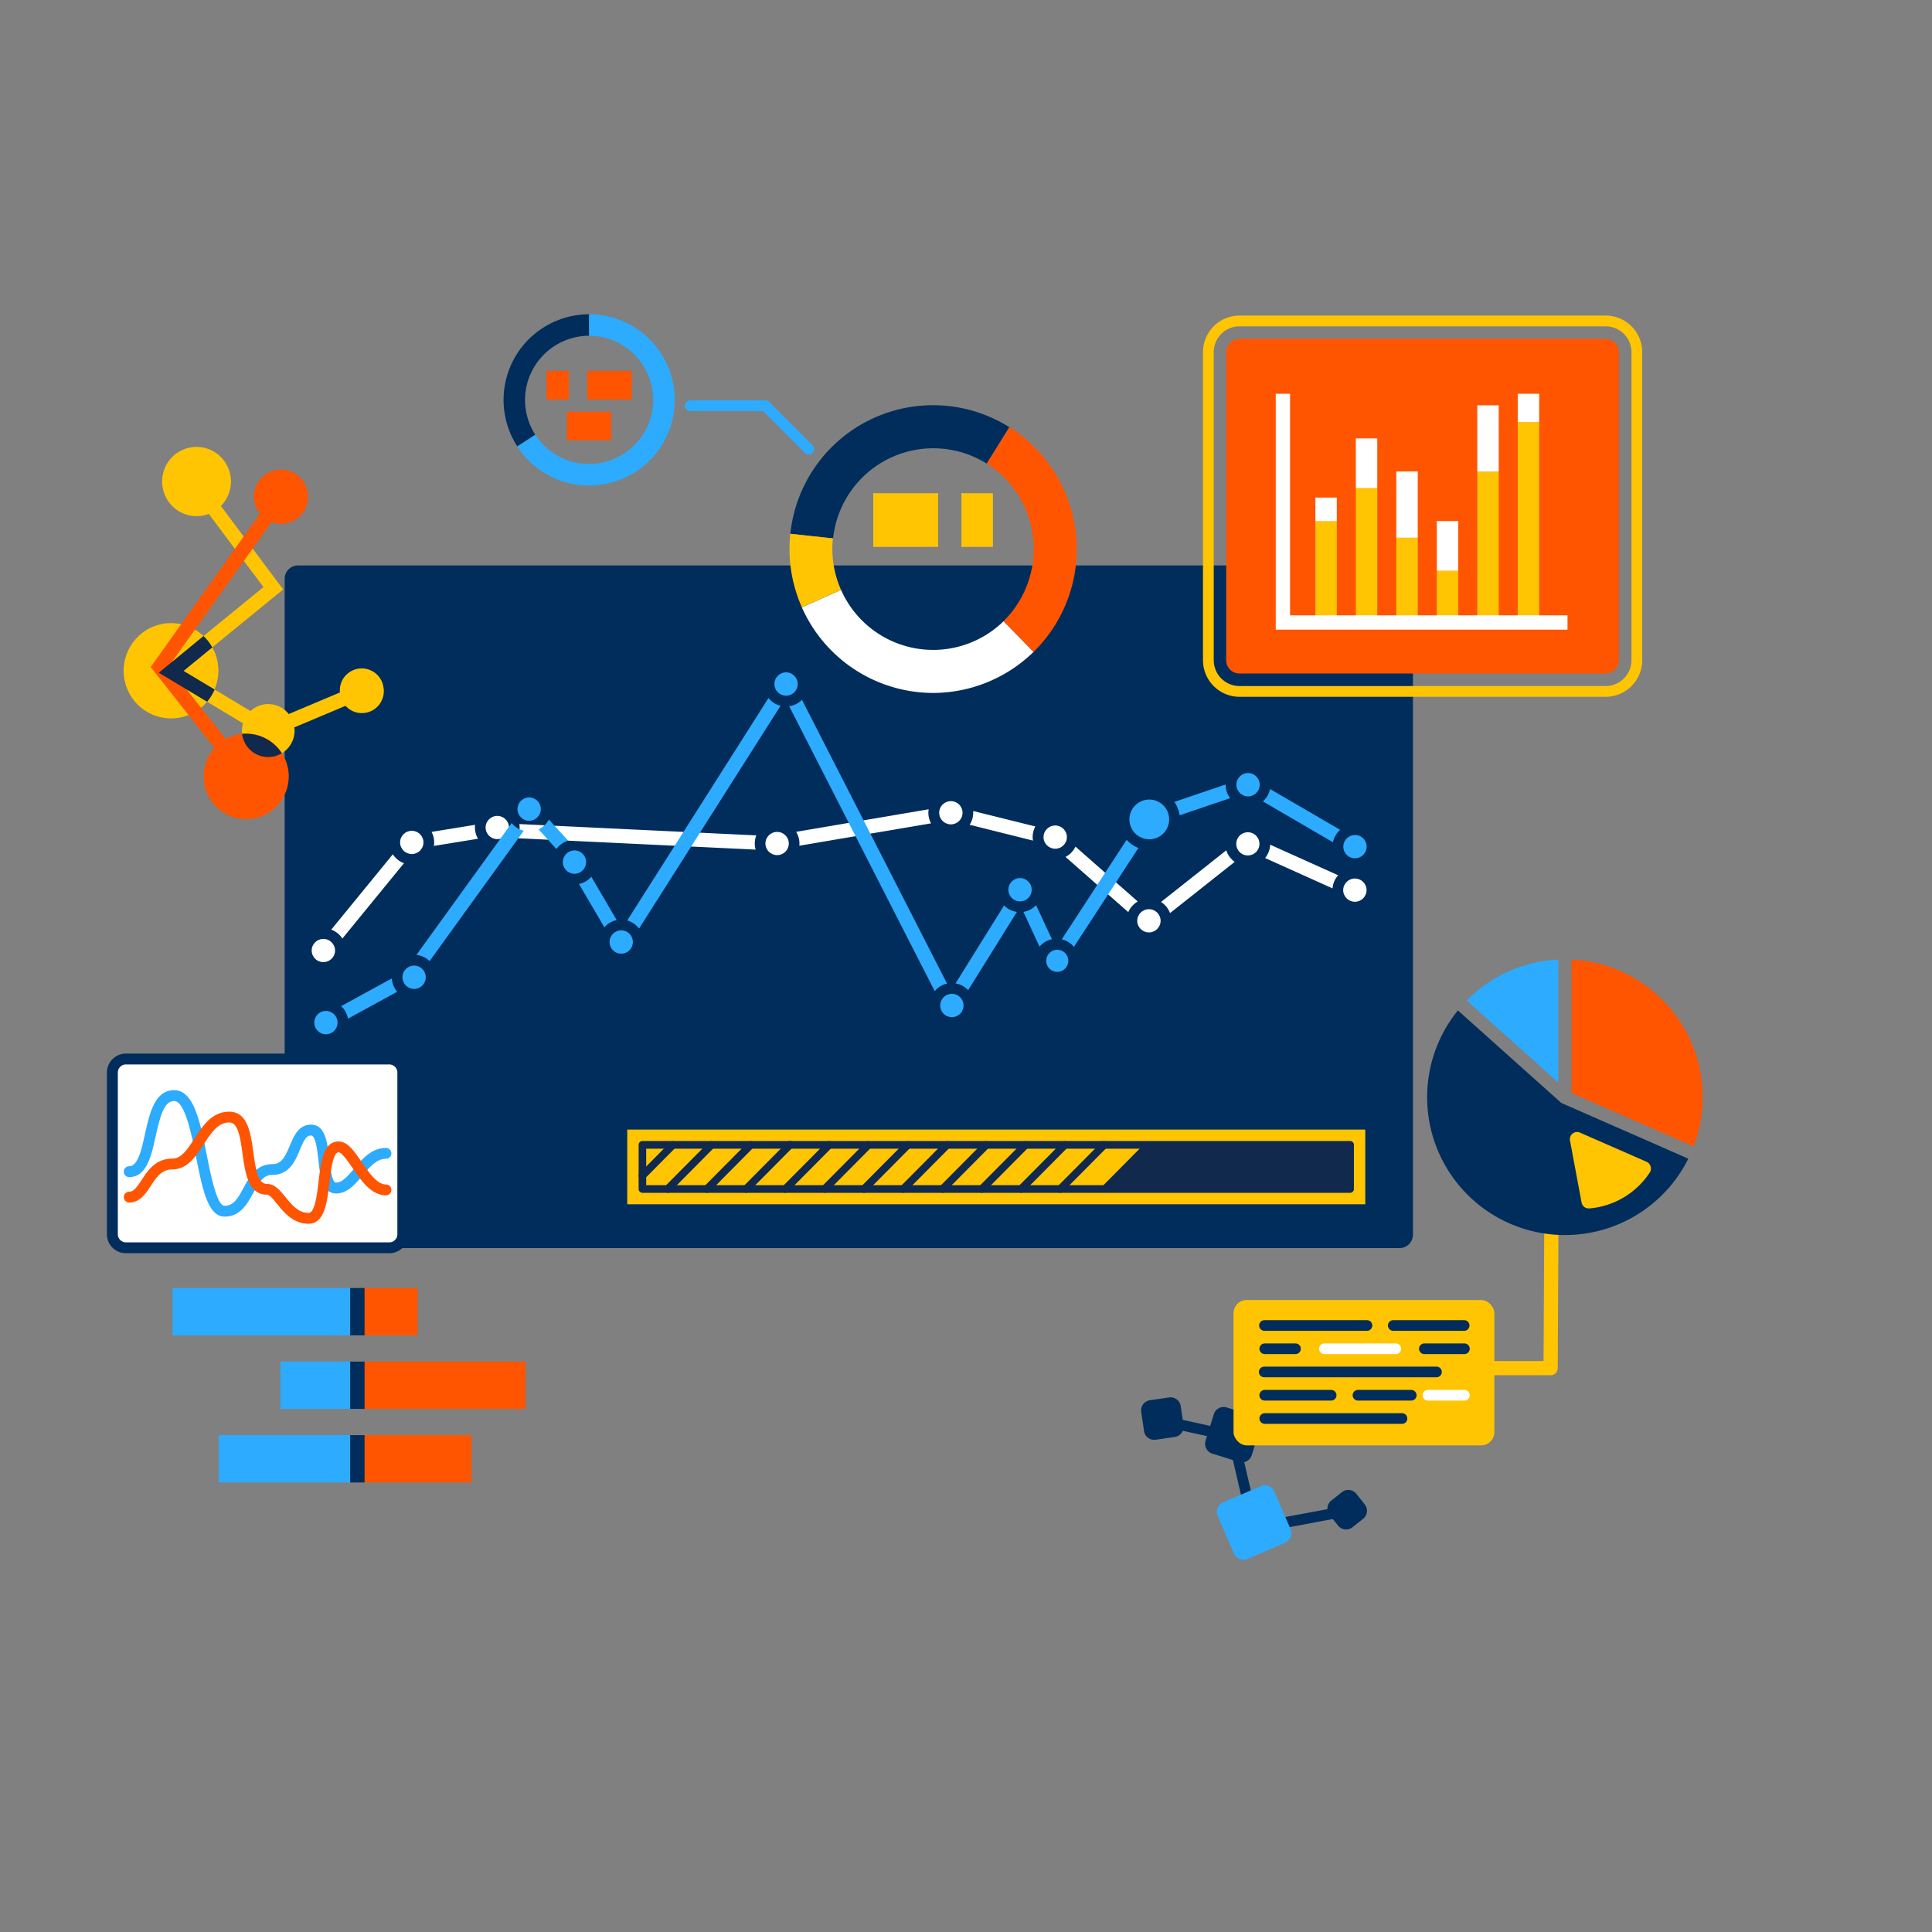
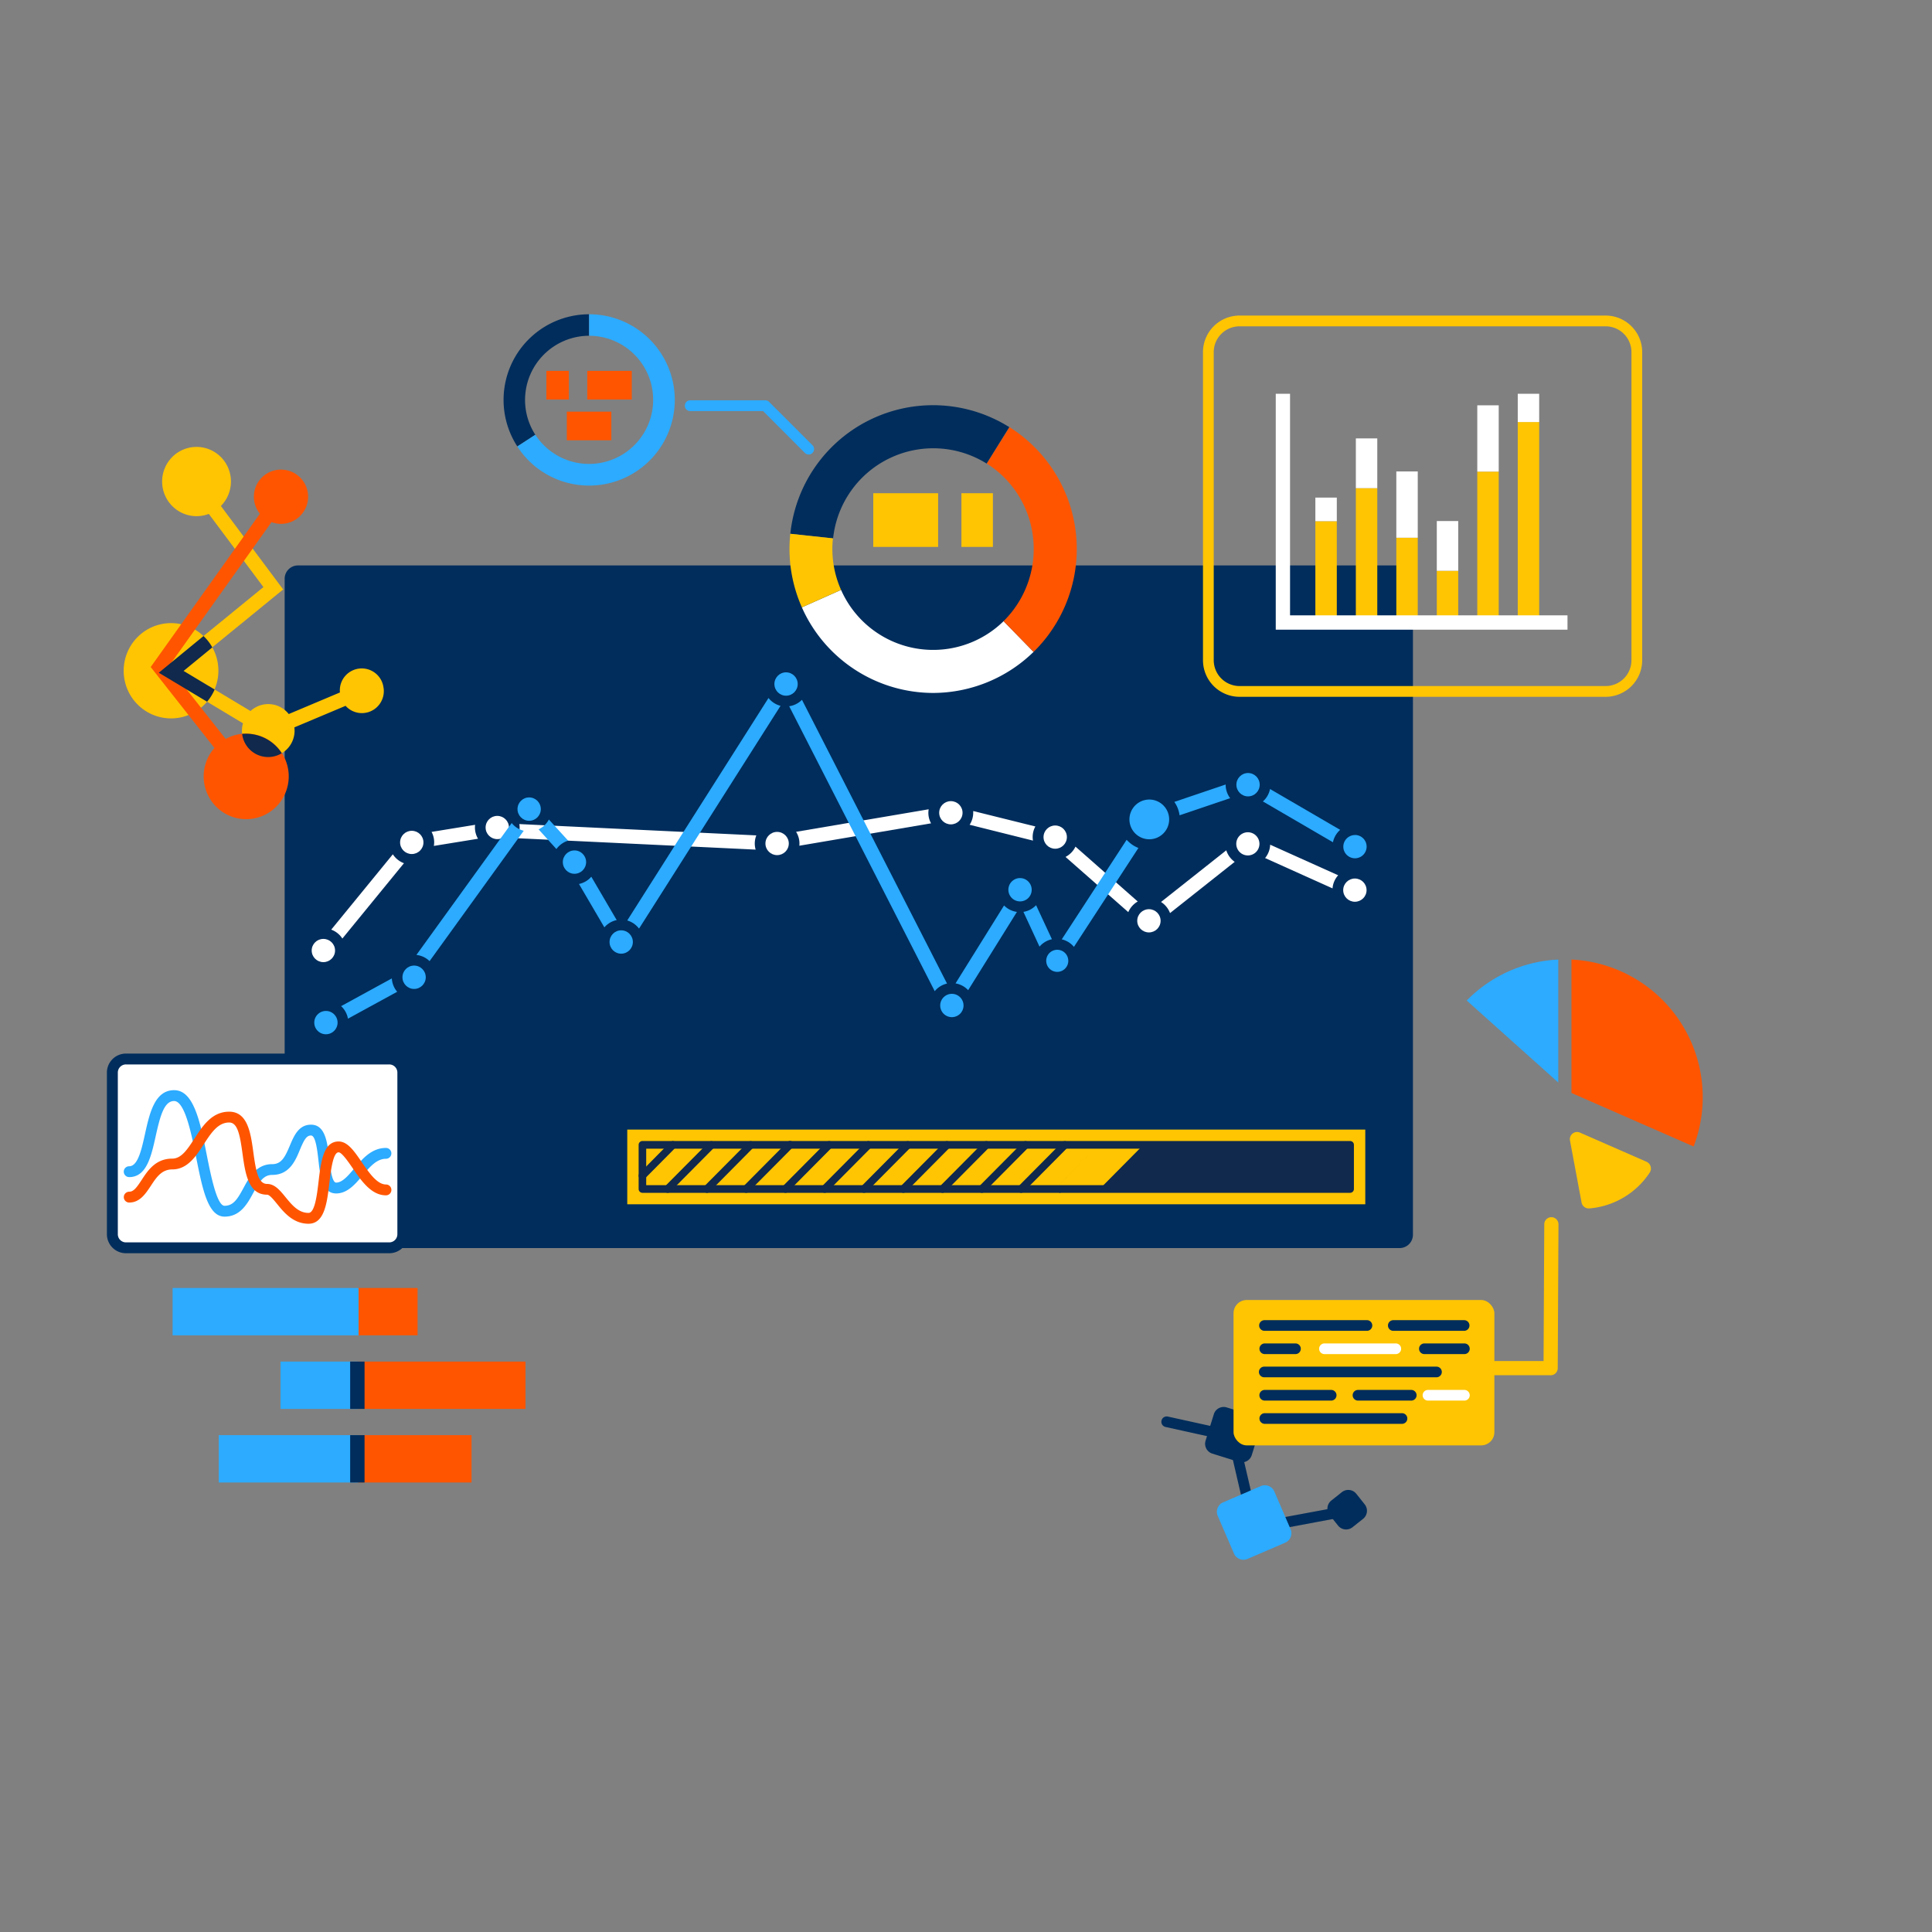
<svg xmlns="http://www.w3.org/2000/svg" id="Layer_1" data-name="Layer 1" viewBox="0 0 1500 1500">
  <rect x="0" y="0" width="1500" height="1500" fill="#808080" stroke="none" />
  <defs>
    <style>.cls-1{fill:none;}.cls-2{clip-path:url(#clip-path);}.cls-3{fill:#002d5c;}.cls-4{clip-path:url(#clip-path-2);}.cls-5{fill:#fff;}.cls-6{fill:#ff5501;}.cls-7{fill:#ffc502;}.cls-8{fill:#2cabff;}.cls-9{clip-path:url(#clip-path-3);}.cls-10{fill:#10294c;}.cls-11{clip-path:url(#clip-path-4);}.cls-12{clip-path:url(#clip-path-5);}.cls-13{clip-path:url(#clip-path-6);}.cls-14{clip-path:url(#clip-path-7);}.cls-15{clip-path:url(#clip-path-8);}.cls-16{clip-path:url(#clip-path-9);}.cls-17{clip-path:url(#clip-path-10);}.cls-18{clip-path:url(#clip-path-11);}</style>
    <clipPath id="clip-path">
      <rect class="cls-1" x="221" y="439" width="876" height="530" />
    </clipPath>
    <clipPath id="clip-path-2">
      <rect class="cls-1" x="391" y="244" width="445" height="294" />
    </clipPath>
    <clipPath id="clip-path-3">
      <rect class="cls-1" x="487" y="877" width="573" height="58" />
    </clipPath>
    <clipPath id="clip-path-4">
      <rect class="cls-1" x="134" y="1000" width="274" height="151" />
    </clipPath>
    <clipPath id="clip-path-5">
      <rect class="cls-1" x="83" y="818" width="234" height="155" />
    </clipPath>
    <clipPath id="clip-path-6">
      <rect class="cls-1" x="934" y="245" width="341" height="296" />
    </clipPath>
    <clipPath id="clip-path-7">
      <rect class="cls-1" x="886" y="945" width="324" height="266" />
    </clipPath>
    <clipPath id="clip-path-8">
      <rect class="cls-1" x="242" y="622" width="819" height="125" />
    </clipPath>
    <clipPath id="clip-path-9">
      <rect class="cls-1" x="1108" y="745" width="214" height="214" />
    </clipPath>
    <clipPath id="clip-path-10">
      <rect class="cls-1" x="96" y="347" width="202" height="289" />
    </clipPath>
    <clipPath id="clip-path-11">
      <rect class="cls-1" x="244" y="522" width="817" height="281" />
    </clipPath>
  </defs>
  <g class="cls-2">
    <path class="cls-3" d="M231.35,439h855.3A10.36,10.36,0,0,1,1097,449.36V958.64A10.36,10.36,0,0,1,1086.65,969H231.35A10.36,10.36,0,0,1,221,958.64V449.36A10.36,10.36,0,0,1,231.35,439Z" />
  </g>
  <g class="cls-4">
    <g id="Layer_2-i1" data-name="Layer 2-i1">
      <g id="info_1-i1" data-name="info 1-i1">
        <path class="cls-5" d="M724.47,538a111.73,111.73,0,0,1-101.91-66.45L653,458a78.17,78.17,0,0,0,126.19,24.27l23.29,23.83A112,112,0,0,1,724.47,538Z" />
        <path class="cls-6" d="M802.42,506.11l-23.28-23.83a78.85,78.85,0,0,0,16.78-87.8,77.77,77.77,0,0,0-29.85-34.6l17.66-28.28a111.87,111.87,0,0,1,18.76,174.51Z" />
        <path class="cls-3" d="M646.71,418l-33.1-3.56a111.41,111.41,0,0,1,170-82.82l-17.59,28.29A78.22,78.22,0,0,0,646.82,418Z" />
        <path class="cls-7" d="M622.58,471.55a111.9,111.9,0,0,1-9-57.13l33.1,3.55A78.36,78.36,0,0,0,653,458Z" />
        <path class="cls-3" d="M401.65,346.62A66.48,66.48,0,0,1,457.36,244v16.68a49.85,49.85,0,0,0-41.75,76.87Z" />
        <path class="cls-8" d="M457.36,377a66.16,66.16,0,0,1-55.71-30.37l14-9.07a49.75,49.75,0,1,0,41.75-76.87V244a66.5,66.5,0,0,1,0,133Z" />
        <path class="cls-8" d="M627.89,352.86a4.19,4.19,0,0,1-3-1.22l-32.42-32.49H535.88a4.17,4.17,0,0,1,0-8.34H594.2a4.15,4.15,0,0,1,2.94,1.21l33.69,33.69a4.21,4.21,0,0,1-.07,6,4.15,4.15,0,0,1-2.87,1.2Z" />
        <rect class="cls-7" x="746.45" y="382.93" width="24.43" height="41.69" />
        <rect class="cls-7" x="678.01" y="382.93" width="50.34" height="41.69" />
        <rect class="cls-6" x="440.08" y="319.61" width="34.56" height="22.23" />
        <rect class="cls-6" x="455.95" y="287.95" width="34.56" height="22.23" />
        <rect class="cls-6" x="424.21" y="287.95" width="17.43" height="22.23" />
      </g>
    </g>
  </g>
  <g class="cls-9">
    <g id="Layer_2-i4" data-name="Layer 2-i4">
      <g id="progress_bar-i4" data-name="progress bar-i4">
        <rect class="cls-7" x="487" y="877" width="573" height="58" />
        <path class="cls-10" d="M1048.24,926.11H498.77a3,3,0,0,1-2.94-3V888.87a3,3,0,0,1,2.94-3h549.47a3,3,0,0,1,2.94,3v34.27A3,3,0,0,1,1048.24,926.11Zm-546.53-5.94H1045.3V891.84H501.71Z" />
        <path class="cls-10" d="M518.39,926.11a3,3,0,0,1-2.08-5.08l34-34.25a2.92,2.92,0,0,1,4.16.14,3,3,0,0,1,0,4.05l-34,34.26A3,3,0,0,1,518.39,926.11Z" />
        <path class="cls-10" d="M548.87,926.11a3,3,0,0,1-2.08-5.08l34-34.25a2.92,2.92,0,0,1,4.16.14,3,3,0,0,1,0,4.05L551,925.23A2.93,2.93,0,0,1,548.87,926.11Z" />
        <path class="cls-10" d="M579.38,926.11a3,3,0,0,1-3-3,2.92,2.92,0,0,1,.87-2.12l34-34.25a2.92,2.92,0,0,1,4.16-.15,3,3,0,0,1,.14,4.19h0l-.14.15-34,34.26A3,3,0,0,1,579.38,926.11Z" />
        <path class="cls-10" d="M609.86,926.11a3,3,0,0,1-3-3,3,3,0,0,1,.87-2.12l34-34.25a2.92,2.92,0,0,1,4.16.14,3,3,0,0,1,0,4.05l-34,34.26A3,3,0,0,1,609.86,926.11Z" />
        <path class="cls-10" d="M640.35,926.11a3,3,0,0,1-3-3,3,3,0,0,1,.87-2.12l34-34.25a2.92,2.92,0,0,1,4.16.14,3,3,0,0,1,0,4.05l-34,34.26A3,3,0,0,1,640.35,926.11Z" />
        <path class="cls-10" d="M670.84,926.11a3,3,0,0,1-2.09-5.08l34-34.25a2.92,2.92,0,0,1,4.16.14,3,3,0,0,1,0,4.05l-34,34.26A3,3,0,0,1,670.84,926.11Z" />
        <path class="cls-10" d="M701.33,926.11a3,3,0,0,1-2.09-5.08l34-34.25a2.92,2.92,0,0,1,4.16.14,3,3,0,0,1,0,4.05l-34,34.26A3,3,0,0,1,701.33,926.11Z" />
        <path class="cls-10" d="M731.81,926.11a3,3,0,0,1-2.07-5.08l34-34.25a2.91,2.91,0,0,1,4.15.14,3,3,0,0,1,0,4.05l-34,34.26A3,3,0,0,1,731.81,926.11Z" />
        <path class="cls-10" d="M762.3,926.11a3,3,0,0,1-2.08-5.08l34-34.25a2.92,2.92,0,0,1,4.16.14,3,3,0,0,1,0,4.05l-34,34.26A3,3,0,0,1,762.3,926.11Z" />
        <path class="cls-10" d="M792.79,926.11a3,3,0,0,1-2.08-5.08l34-34.25a2.92,2.92,0,0,1,4.16.14,3,3,0,0,1,0,4.05l-34,34.26A3,3,0,0,1,792.79,926.11Z" />
-         <path class="cls-10" d="M823.28,926.11A3,3,0,0,1,821.2,921l34-34.25a2.92,2.92,0,0,1,4.16.14,3,3,0,0,1,0,4.05l-34,34.26A3,3,0,0,1,823.28,926.11Z" />
+         <path class="cls-10" d="M823.28,926.11A3,3,0,0,1,821.2,921l34-34.25l-34,34.26A3,3,0,0,1,823.28,926.11Z" />
        <polygon class="cls-10" points="853.77 923.14 887.73 888.87 1048.24 888.87 1048.24 923.14 853.77 923.14" />
        <path class="cls-10" d="M498.77,915.8a3,3,0,0,1-2.08-5.07l23.73-24a2.92,2.92,0,0,1,4.16.14,3,3,0,0,1,0,4.05l-23.74,23.95A2.94,2.94,0,0,1,498.77,915.8Z" />
      </g>
    </g>
  </g>
  <g class="cls-11">
    <g id="Layer_2-i4-2" data-name="Layer 2-i4">
      <g id="progress_bar_2-i4" data-name="progress bar 2-i4">
        <rect class="cls-6" x="277.46" y="1000" width="46.74" height="36.75" />
        <rect class="cls-8" x="134" y="1000" width="144.4" height="36.75" />
-         <rect class="cls-3" x="271.87" y="1000" width="11.17" height="36.75" />
        <rect class="cls-6" x="277.46" y="1057.13" width="130.54" height="36.75" />
        <rect class="cls-8" x="217.8" y="1057.13" width="60.6" height="36.75" />
        <rect class="cls-3" x="271.87" y="1057.13" width="11.17" height="36.75" />
        <rect class="cls-6" x="277.46" y="1114.25" width="88.64" height="36.75" />
        <rect class="cls-8" x="169.82" y="1114.25" width="108.57" height="36.75" />
        <rect class="cls-3" x="271.87" y="1114.25" width="11.17" height="36.75" />
      </g>
    </g>
  </g>
  <g class="cls-12">
    <g id="Layer_2-i5" data-name="Layer 2-i5">
      <g id="graph_1-i5" data-name="graph 1-i5">
        <path class="cls-5" d="M97.83,822.21H302.18a10.55,10.55,0,0,1,10.58,10.51V958.29a10.54,10.54,0,0,1-10.58,10.51H97.83a10.54,10.54,0,0,1-10.58-10.51V832.72A10.55,10.55,0,0,1,97.83,822.21Z" />
        <path class="cls-3" d="M302.18,973H97.82A14.77,14.77,0,0,1,83,958.28V832.72A14.77,14.77,0,0,1,97.82,818H302.18A14.77,14.77,0,0,1,317,832.72V958.28A14.77,14.77,0,0,1,302.18,973ZM97.82,826.42a6.32,6.32,0,0,0-6.34,6.3h0V958.28a6.32,6.32,0,0,0,6.34,6.3H302.18a6.32,6.32,0,0,0,6.34-6.3h0V832.72a6.32,6.32,0,0,0-6.34-6.3H97.82Z" />
        <path class="cls-8" d="M174.36,944.59c-12.87,0-17.11-21.16-22-45.68-3.72-18.6-8.82-44.08-17.18-44.08-7.67,0-10.76,11.3-14.3,27.27-3.46,15.63-7.06,31.8-20.58,31.8a4.21,4.21,0,1,1,0-8.42c6.73,0,9.57-12.8,12.31-25.19,3.51-15.89,7.5-33.88,22.6-33.88,15.31,0,20.26,24.7,25.43,50.86,3.09,15.44,7.78,38.9,13.69,38.9,6.89,0,10.11-5.29,14.79-13.95,4.43-8.19,9.89-18.38,22.25-18.38,7.13,0,9.89-5.43,13.67-14.39,3.21-7.62,6.83-16.25,16.45-16.25,11.17,0,12.71,14,14.12,26.45.78,6.94,2.09,18.52,5.37,18.52,4.79,0,9.26-5.29,14-10.91,6.33-7.48,13.49-16,24.67-16a4.21,4.21,0,1,1,0,8.42c-7.22,0-12.55,6.3-18.18,13S269.7,926.59,261,926.59c-10.85,0-12.42-13.81-13.8-26-.85-7.55-2.15-19-5.74-19s-5.45,3.55-8.61,11.07c-3.38,8.3-8.13,19.53-21.42,19.53-6.88,0-10.1,5.29-14.78,13.95C192.19,934.4,186.66,944.59,174.36,944.59Z" />
        <path class="cls-6" d="M239.54,950.11c-11.94,0-19.18-8.88-24.47-15.44-2.72-3.34-5.8-7.11-7.7-7.11-14.72,0-17-16.92-19.08-31.84-2-14.62-3.8-24.21-10.37-24.21-8.77,0-14.13,8.27-19.78,17-5.9,9.11-12.6,19.42-24.34,19.42-8.33,0-12.42,6.22-16.73,12.8-4,6-8.47,12.93-16.74,12.93a4.21,4.21,0,1,1,0-8.42c3.49,0,5.94-3.47,9.64-9.11,4.8-7.37,10.86-16.58,23.79-16.58,7.06,0,11.79-7.21,17.22-15.56,6.34-9.82,13.55-20.88,26.94-20.88,14.47,0,16.75,16.73,18.77,31.49s3.88,24.6,10.68,24.6c5.94,0,10,5,14.29,10.23,4.91,6,10,12.27,17.88,12.27,4.93,0,6.6-14.15,7.81-24.46,1.8-15.24,3.66-31,15.54-31,6.94,0,12,7.31,17.78,15.76s12.12,17.63,19,17.63a4.21,4.21,0,1,1,0,8.42c-11.4,0-19.19-11.31-26-21.29-3.32-4.82-8.32-12.1-10.78-12.1-4.36,0-6,14.16-7.13,23.54C253.92,933.86,252,950.11,239.54,950.11Z" />
      </g>
    </g>
  </g>
  <g class="cls-13">
    <g id="Layer_2-i6" data-name="Layer 2-i6">
      <g id="graph_2-i6" data-name="graph 2-i6">
        <path class="cls-7" d="M1246.66,541H962.34A28.41,28.41,0,0,1,934,512.57V273.43A28.41,28.41,0,0,1,962.34,245h284.32A28.41,28.41,0,0,1,1275,273.43V512.57A28.41,28.41,0,0,1,1246.66,541ZM962.34,253.35a20.07,20.07,0,0,0-20,20.08V512.57a20.09,20.09,0,0,0,20,20.08h284.32a20.09,20.09,0,0,0,20-20.08V273.43a20.07,20.07,0,0,0-20-20.08Z" />
-         <path class="cls-6" d="M962.28,263.09h284.38A10.32,10.32,0,0,1,1257,273.43V512.57a10.32,10.32,0,0,1-10.31,10.34H962.28A10.32,10.32,0,0,1,952,512.57V273.43A10.32,10.32,0,0,1,962.28,263.09Z" />
        <rect class="cls-7" x="1021.25" y="404.66" width="16.64" height="78.66" />
        <rect class="cls-5" x="1021.25" y="386.33" width="16.64" height="18.33" />
        <rect class="cls-7" x="1052.68" y="379" width="16.64" height="104.32" />
        <rect class="cls-5" x="1052.68" y="340.37" width="16.64" height="38.63" />
        <rect class="cls-7" x="1084.1" y="417.49" width="16.64" height="65.82" />
        <rect class="cls-5" x="1084.1" y="366.03" width="16.64" height="51.46" />
        <rect class="cls-7" x="1115.53" y="443.17" width="16.64" height="40.16" />
        <rect class="cls-5" x="1115.53" y="404.54" width="16.64" height="38.63" />
        <rect class="cls-7" x="1146.96" y="366.17" width="16.64" height="117.16" />
        <rect class="cls-5" x="1146.96" y="314.69" width="16.64" height="51.46" />
        <rect class="cls-7" x="1178.38" y="327.66" width="16.64" height="155.65" />
        <rect class="cls-5" x="1178.38" y="305.72" width="16.64" height="21.95" />
        <polygon class="cls-5" points="1217 488.88 990.49 488.88 990.49 305.72 1001.59 305.72 1001.59 477.75 1217 477.75 1217 488.88" />
      </g>
    </g>
  </g>
  <g class="cls-14">
    <g id="Layer_2-i8" data-name="Layer 2-i8">
      <g id="info_2-i8" data-name="info 2-i8">
        <path class="cls-3" d="M973.72,1190.66a4.13,4.13,0,0,1-4-3.2l-15.94-68.79-48.69-10.74a4.14,4.14,0,1,1,1.78-8.08L958,1111.11a4.13,4.13,0,0,1,3.13,3.1l15.71,67.5L1042,1169.6a4.14,4.14,0,0,1,1.51,8.14l-69.06,12.92A4.33,4.33,0,0,1,973.72,1190.66Z" />
-         <path class="cls-3" d="M895,1085.84h15a8,8,0,0,1,8,8v15a8,8,0,0,1-8,8H895a8,8,0,0,1-8-8v-15A8,8,0,0,1,895,1085.84Z" transform="translate(-149.9 142.23) rotate(-8.32)" />
        <path class="cls-3" d="M1033.65,1165l8.15-6.47a8,8,0,0,1,11.27,1.29l6.48,8.15a8,8,0,0,1-1.29,11.28l-8.15,6.47a8,8,0,0,1-11.28-1.29l-6.47-8.15A8,8,0,0,1,1033.65,1165Z" />
        <path class="cls-3" d="M936,1118.59l6.42-20.6a8,8,0,0,1,10-5.27l20.6,6.43a8,8,0,0,1,5.26,10l-6.42,20.6a8,8,0,0,1-10,5.27l-20.59-6.43A8,8,0,0,1,936,1118.59Z" />
        <path class="cls-8" d="M949.66,1166.4l29.19-12.58a8,8,0,0,1,10.54,4.19l12.59,29.2a8,8,0,0,1-4.2,10.54l-29.19,12.59a8,8,0,0,1-10.54-4.19L945.47,1177A8,8,0,0,1,949.66,1166.4Z" />
        <path class="cls-7" d="M1203.91,1067.72h-58.86a5.52,5.52,0,1,1,0-11h53.37l.55-106.17a5.52,5.52,0,0,1,5.52-5.52h0a5.52,5.52,0,0,1,5.51,5.52l-.58,111.59a5.51,5.51,0,0,1-5.41,5.61h-.1Z" />
        <rect class="cls-7" x="957.72" y="1009.32" width="202.5" height="112.87" rx="10.24" />
        <path class="cls-3" d="M1136.75,1033.25h-55a4.14,4.14,0,0,1,0-8.28h55a4.14,4.14,0,1,1,0,8.28Z" />
        <path class="cls-3" d="M1061.29,1033.25H981.74a4.14,4.14,0,0,1,0-8.28h79.55a4.14,4.14,0,0,1,0,8.28Z" />
        <path class="cls-5" d="M1136.75,1087.41h-27.86a4.14,4.14,0,1,1,0-8.27h27.86a4.14,4.14,0,1,1,0,8.27Z" />
        <path class="cls-3" d="M1095.89,1087.41h-41.75a4.14,4.14,0,0,1,0-8.27h41.75a4.14,4.14,0,0,1,0,8.27Z" />
        <path class="cls-3" d="M1033.72,1087.41h-52a4.14,4.14,0,0,1,0-8.27h52a4.14,4.14,0,0,1,0,8.27Z" />
        <path class="cls-3" d="M1136.75,1051.31h-31.07a4.14,4.14,0,0,1,0-8.27h31.07a4.14,4.14,0,1,1,0,8.27Z" />
        <path class="cls-5" d="M1083.49,1051.31H1028.1a4.14,4.14,0,0,1,0-8.27h55.39a4.14,4.14,0,1,1,0,8.27Z" />
        <path class="cls-3" d="M1006,1051.31H981.77a4.14,4.14,0,0,1,0-8.27H1006a4.14,4.14,0,0,1,0,8.27Z" />
        <path class="cls-3" d="M1115.48,1069.32H981.76a4.14,4.14,0,1,1,0-8.27h133.72a4.14,4.14,0,0,1,0,8.27Z" />
        <path class="cls-3" d="M1088.3,1105.47H981.77a4.14,4.14,0,0,1,0-8.27H1088.3a4.14,4.14,0,1,1,0,8.27Z" />
      </g>
    </g>
  </g>
  <g class="cls-15">
    <path class="cls-5" d="M883.34,699.92,835,657.31a17.49,17.49,0,0,1-7.74,8L876,708.17A17.41,17.41,0,0,1,883.34,699.92Z" />
    <path class="cls-5" d="M952.09,660.18l-50.68,40.11a17.49,17.49,0,0,1,7,8.63l50.2-39.78A17.37,17.37,0,0,1,952.09,660.18Z" />
    <ellipse class="cls-5" cx="603.35" cy="654.9" rx="9.07" ry="9.02" />
    <path class="cls-5" d="M803.94,641.68l-48.34-12V631a17.1,17.1,0,0,1-2.79,9.35L802,652.64a16.85,16.85,0,0,1,1.87-11Z" />
    <path class="cls-5" d="M986.15,655.81a17.17,17.17,0,0,1-3.94,10.37l52.37,23.56a17,17,0,0,1,4.38-10.18Z" />
    <path class="cls-5" d="M968.76,646.16a9,9,0,1,0,9.07,9A9,9,0,0,0,968.76,646.16Z" />
    <ellipse class="cls-5" cx="1051.93" cy="691.1" rx="9.07" ry="9.02" />
    <ellipse class="cls-5" cx="892.02" cy="714.91" rx="9.07" ry="9.02" />
    <ellipse class="cls-5" cx="819.26" cy="649.93" rx="9.07" ry="9.02" />
    <ellipse class="cls-5" cx="738.25" cy="631.02" rx="9.07" ry="9.02" />
    <path class="cls-5" d="M305,663.27l-47.83,58.5a17.4,17.4,0,0,1,8.64,6.92l47.83-58.5A17.44,17.44,0,0,1,305,663.27Z" />
    <ellipse class="cls-5" cx="251.07" cy="737.98" rx="9.07" ry="9.02" />
    <ellipse class="cls-5" cx="319.7" cy="654.05" rx="9.07" ry="9.02" />
    <ellipse class="cls-5" cx="386.09" cy="642.48" rx="9.07" ry="9.02" />
    <path class="cls-5" d="M371.14,651.2a17.15,17.15,0,0,1-2.4-8.72,17.91,17.91,0,0,1,.14-2.1l-33.83,5.51a16.7,16.7,0,0,1,1.79,10.88Z" />
    <polygon class="cls-5" points="721.06 628.32 721.02 628.32 721.02 628.33 721.06 628.32" />
    <path class="cls-5" d="M620.7,654.9a16.23,16.23,0,0,1-.09,1.72l102.27-17.39a16.67,16.67,0,0,1-1.86-10.9L618.08,645.82A17.06,17.06,0,0,1,620.7,654.9Z" />
    <path class="cls-5" d="M587.21,648.59l-184-8.79a16.8,16.8,0,0,1,.23,2.68,17,17,0,0,1-2.15,8.3l185.39,8.86a16.87,16.87,0,0,1-.68-4.74A17.2,17.2,0,0,1,587.21,648.59Z" />
  </g>
  <g class="cls-16">
    <g id="Layer_2-i10" data-name="Layer 2-i10">
      <g id="pie_chart-i10" data-name="pie chart-i10">
        <path class="cls-6" d="M1220.09,848.57l94.83,41.56A107,107,0,0,0,1220.09,745Z" />
        <path class="cls-8" d="M1209.83,840.46V745a106.52,106.52,0,0,0-71.07,31.8Z" />
-         <path class="cls-3" d="M1212.9,856.63l-.4-.21-.21-.13a3.92,3.92,0,0,1-.7-.51h0l-79.67-71.28a107,107,0,1,0,178.89,115.09Z" />
        <path class="cls-7" d="M1281.49,905.54a5.64,5.64,0,0,0-3.11-3.54l-51.71-22.65a5.58,5.58,0,0,0-7.36,2.87,5.67,5.67,0,0,0-.38,3.28l9,48.15a5.58,5.58,0,0,0,5.49,4.57h.48a62.27,62.27,0,0,0,47-27.93A5.59,5.59,0,0,0,1281.49,905.54Z" />
      </g>
    </g>
  </g>
  <g class="cls-17">
    <path class="cls-7" d="M297.81,534.34a17,17,0,0,0-33.89,3.29l-39.74,16.75a20.28,20.28,0,0,0-28.59-3.28c-.38.3-.74.61-1.1.94l-27.92-16.76a37.07,37.07,0,0,0-1.73-32.7l55-44.93-48.35-64.8a27,27,0,0,0,0-38,26.64,26.64,0,0,0-37.8,0,27,27,0,0,0,0,38A26.63,26.63,0,0,0,162.11,399l42.41,56.82L158,493.82a36.65,36.65,0,0,0-52,1.64,37.12,37.12,0,0,0,1.62,52.28,36.67,36.67,0,0,0,52-1.63l1.15-1.29,27.9,16.75a20.43,20.43,0,1,0,39.88,3.16L268.31,548a17,17,0,0,0,24.05,1.28,17.18,17.18,0,0,0,5.51-14.85Z" />
    <path class="cls-6" d="M210.8,405.39a21.06,21.06,0,1,0-12.38-27.08,21.17,21.17,0,0,0,3.35,20.55L117,517.88l49.49,62.84a33.32,33.32,0,0,0,2.68,46.86,32.9,32.9,0,0,0,46.62-2.68A33.33,33.33,0,0,0,213.12,578a32.87,32.87,0,0,0-37.91-4.29L130.9,517.55Z" />
    <path class="cls-10" d="M158,493.82l-34.73,28.49,37.51,22.51a37.23,37.23,0,0,0,5.86-9.48l-24.1-14.44,22.31-18.27A37.13,37.13,0,0,0,158,493.82Z" />
    <path class="cls-10" d="M188,569.8a20.33,20.33,0,0,0,30.78,15A33,33,0,0,0,188,569.8Z" />
  </g>
  <g class="cls-18">
    <path class="cls-8" d="M816.71,729.23l-12.29-26.44a17.33,17.33,0,0,1-9.84,5.18l12.5,27A17.43,17.43,0,0,1,816.71,729.23Z" />
    <path class="cls-8" d="M779.55,703l-37.69,60.51a17.42,17.42,0,0,1,9.82,5.26L789.53,708A17.26,17.26,0,0,1,779.55,703Z" />
    <path class="cls-8" d="M735.27,763.64,622.64,543.32a17.41,17.41,0,0,1-9.92,5l113,221.23A17.25,17.25,0,0,1,735.27,763.64Z" />
    <ellipse class="cls-8" cx="610.29" cy="531.07" rx="9.05" ry="9.07" />
    <ellipse class="cls-8" cx="446.02" cy="669.33" rx="9.05" ry="9.07" />
    <ellipse class="cls-8" cx="410.84" cy="628.18" rx="9.05" ry="9.07" />
    <ellipse class="cls-8" cx="482.3" cy="731.37" rx="9.05" ry="9.07" />
    <path class="cls-8" d="M496.07,720.89a4.6,4.6,0,0,0,.56-.68l.14-.22L606,548a17.34,17.34,0,0,1-9.33-6.08L487.4,714a6.33,6.33,0,0,0-.36.68A17.28,17.28,0,0,1,496.07,720.89Z" />
    <path class="cls-8" d="M828.8,742.77a8.57,8.57,0,1,0,.62,3.45A9,9,0,0,0,828.8,742.77Z" />
    <path class="cls-8" d="M801,690.79a9.05,9.05,0,1,0-9.06,9.05h0A9,9,0,0,0,801,690.79Z" />
    <path class="cls-8" d="M748.08,780.68a9.05,9.05,0,1,1-9.05-9.07A9.06,9.06,0,0,1,748.08,780.68Z" />
    <path class="cls-8" d="M426.15,636.27a17.35,17.35,0,0,1-8,7.65L432,659.21a17.35,17.35,0,0,1,9.11-6.51Z" />
    <path class="cls-8" d="M397.29,639l-74,102.41a17.27,17.27,0,0,1,10.23,4.81L406.62,645A17.28,17.28,0,0,1,397.29,639Z" />
    <path class="cls-8" d="M264.84,781.16a17.3,17.3,0,0,1,5.31,9.74L308.38,770a17.43,17.43,0,0,1-4.17-10.36Z" />
    <path class="cls-8" d="M262.1,793.93a9.05,9.05,0,1,0-9.05,9.07,9.06,9.06,0,0,0,9.05-9.07Z" />
    <ellipse class="cls-8" cx="321.51" cy="758.74" rx="9.05" ry="9.07" />
    <path class="cls-8" d="M874.73,652l-50.39,77.31a17.38,17.38,0,0,1,9.46,5.84l50.06-76.8A23.74,23.74,0,0,1,874.73,652Z" />
    <path class="cls-8" d="M1040.51,644.3l-54.46-31.72a17.31,17.31,0,0,1-5.55,9.65l54.4,31.69A17.41,17.41,0,0,1,1040.51,644.3Z" />
    <path class="cls-8" d="M1052,648.32a9,9,0,0,0-3.39.67,9.05,9.05,0,0,0-5.66,8.35,8.2,8.2,0,0,0,.08,1.21,9.05,9.05,0,1,0,9-10.28v.05Z" />
    <path class="cls-8" d="M951.62,609.09l-39.86,13.49A23.73,23.73,0,0,1,915.82,633l39.27-13.3a17.33,17.33,0,0,1-3.49-10.42A.38.38,0,0,0,951.62,609.09Z" />
    <ellipse class="cls-8" cx="968.98" cy="609.24" rx="9.05" ry="9.07" />
    <path class="cls-8" d="M892.36,620.77a15.42,15.42,0,1,0,15.37,15.43v0A15.43,15.43,0,0,0,892.36,620.77Z" />
    <path class="cls-8" d="M459.09,680.68a17.26,17.26,0,0,1-9.57,5.64L469.23,720a17.29,17.29,0,0,1,9.57-5.65Z" />
  </g>
</svg>